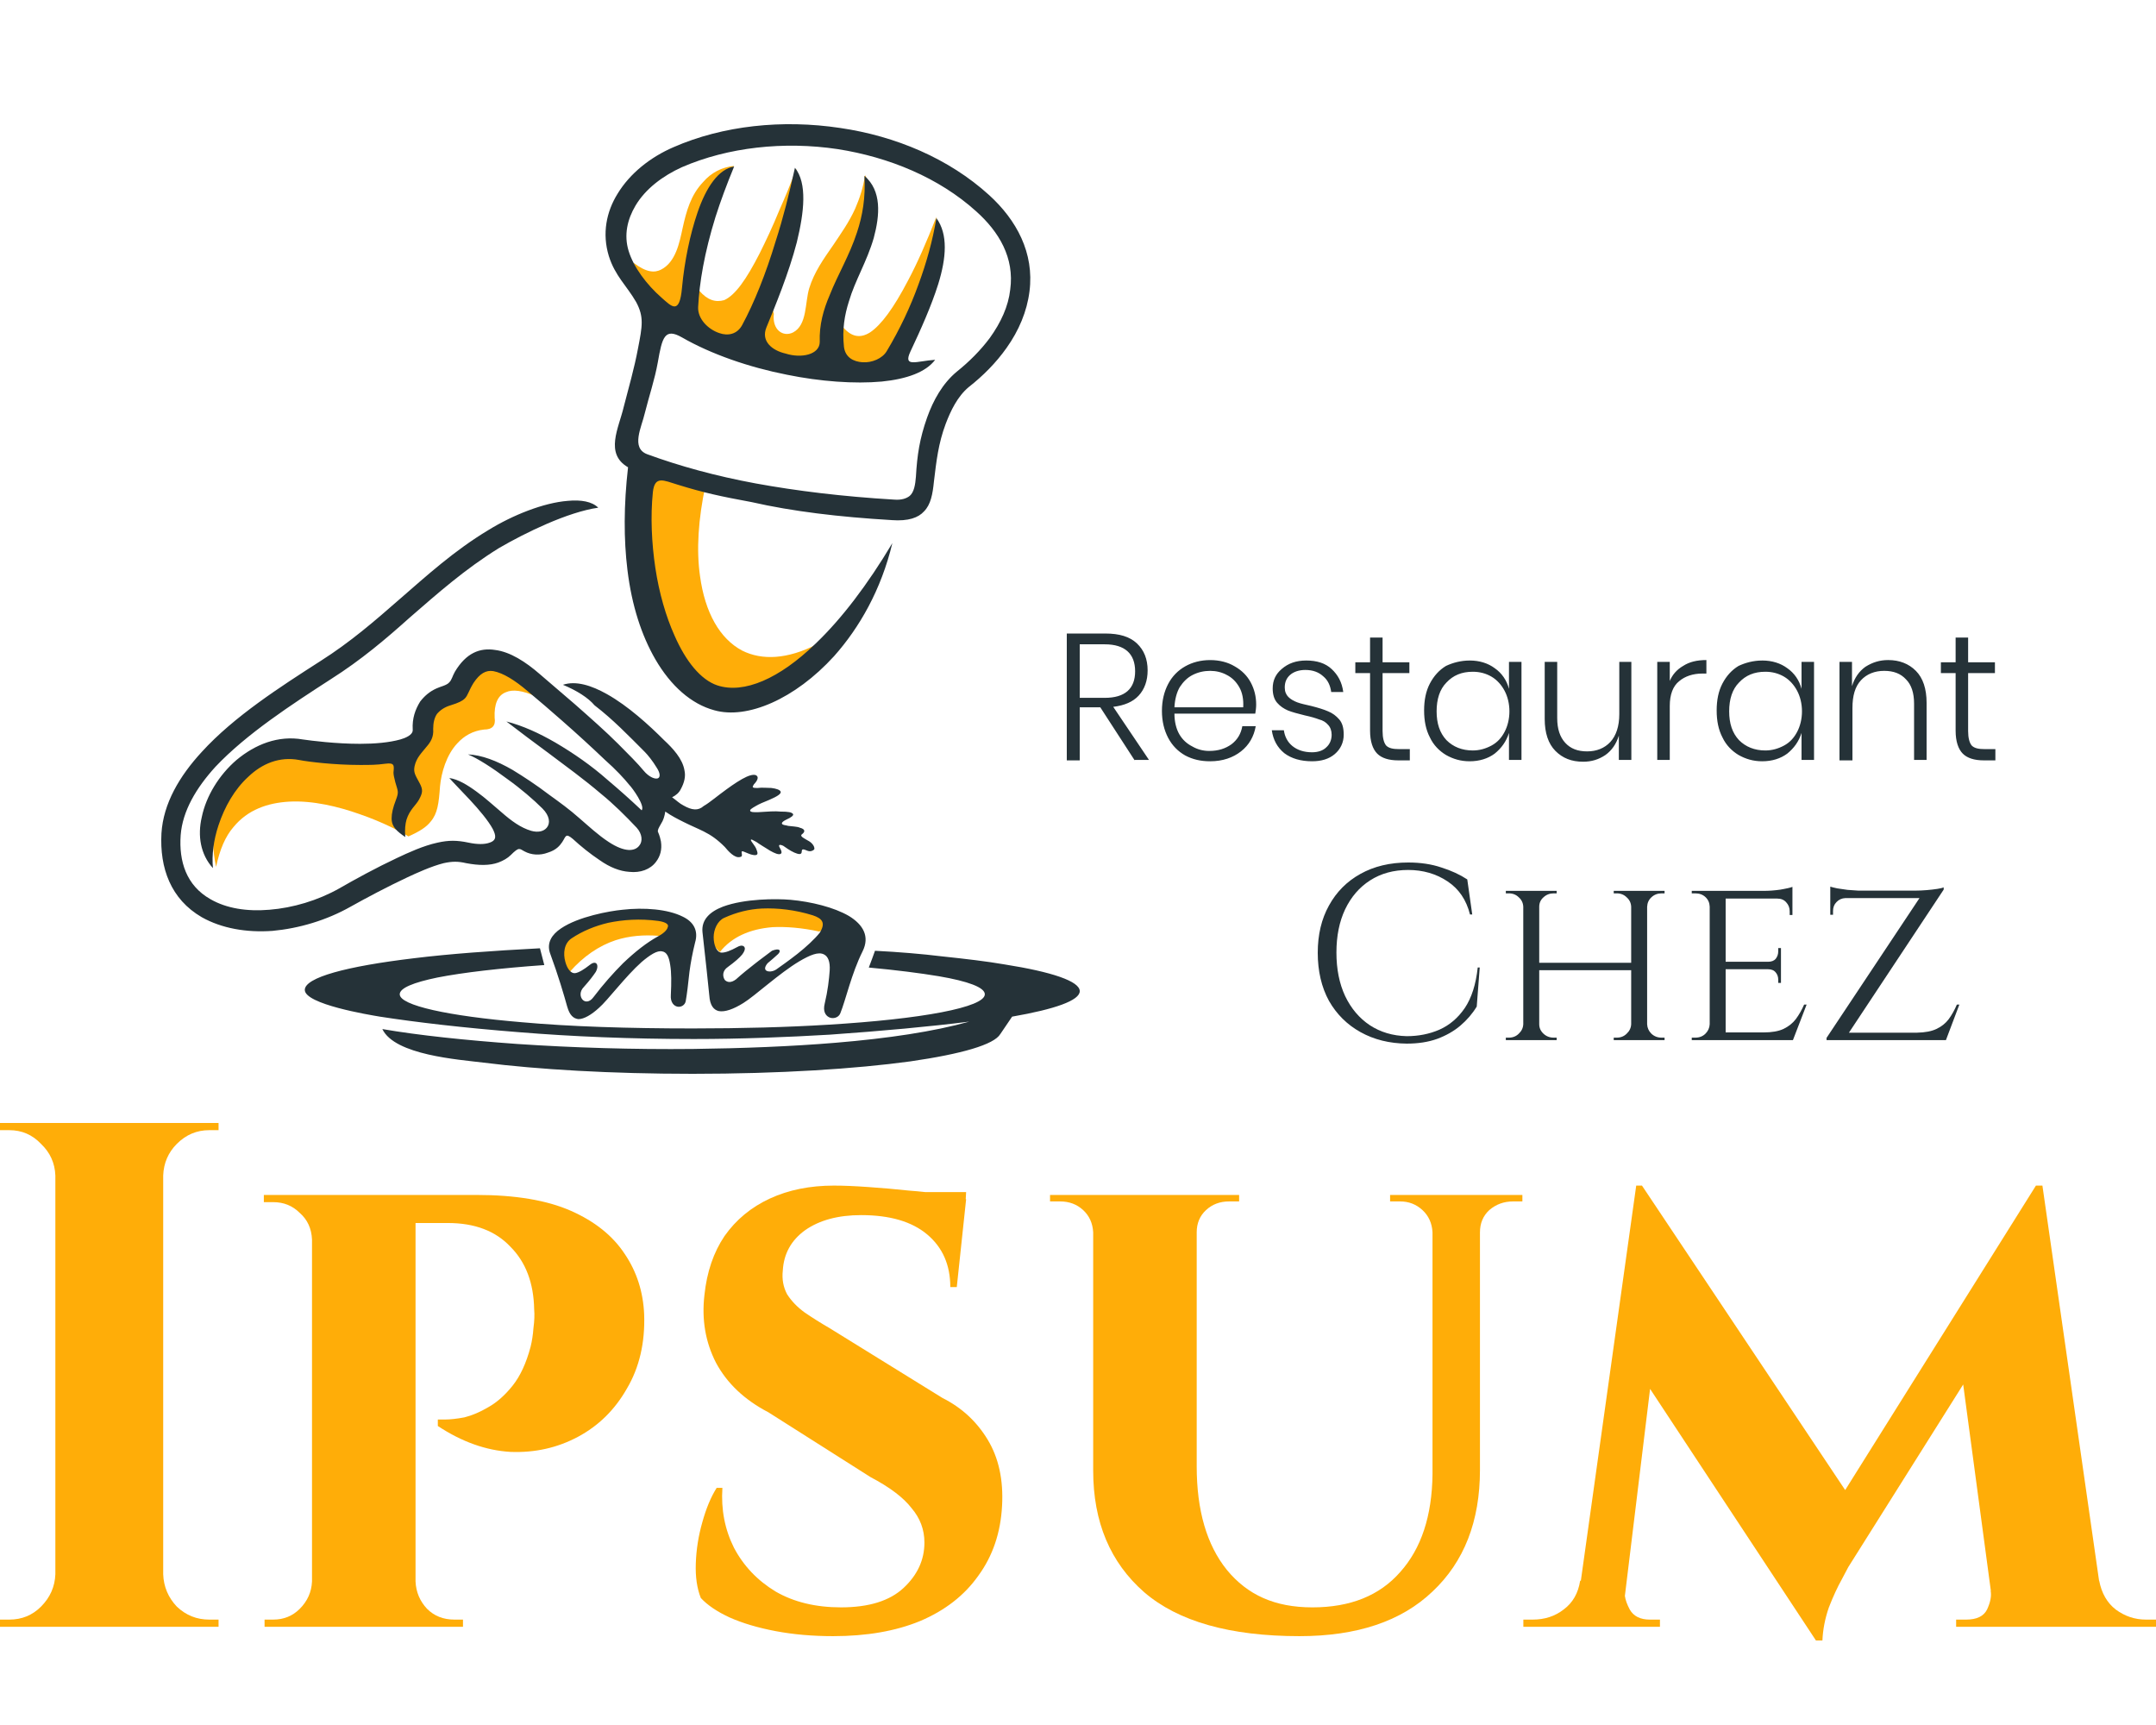
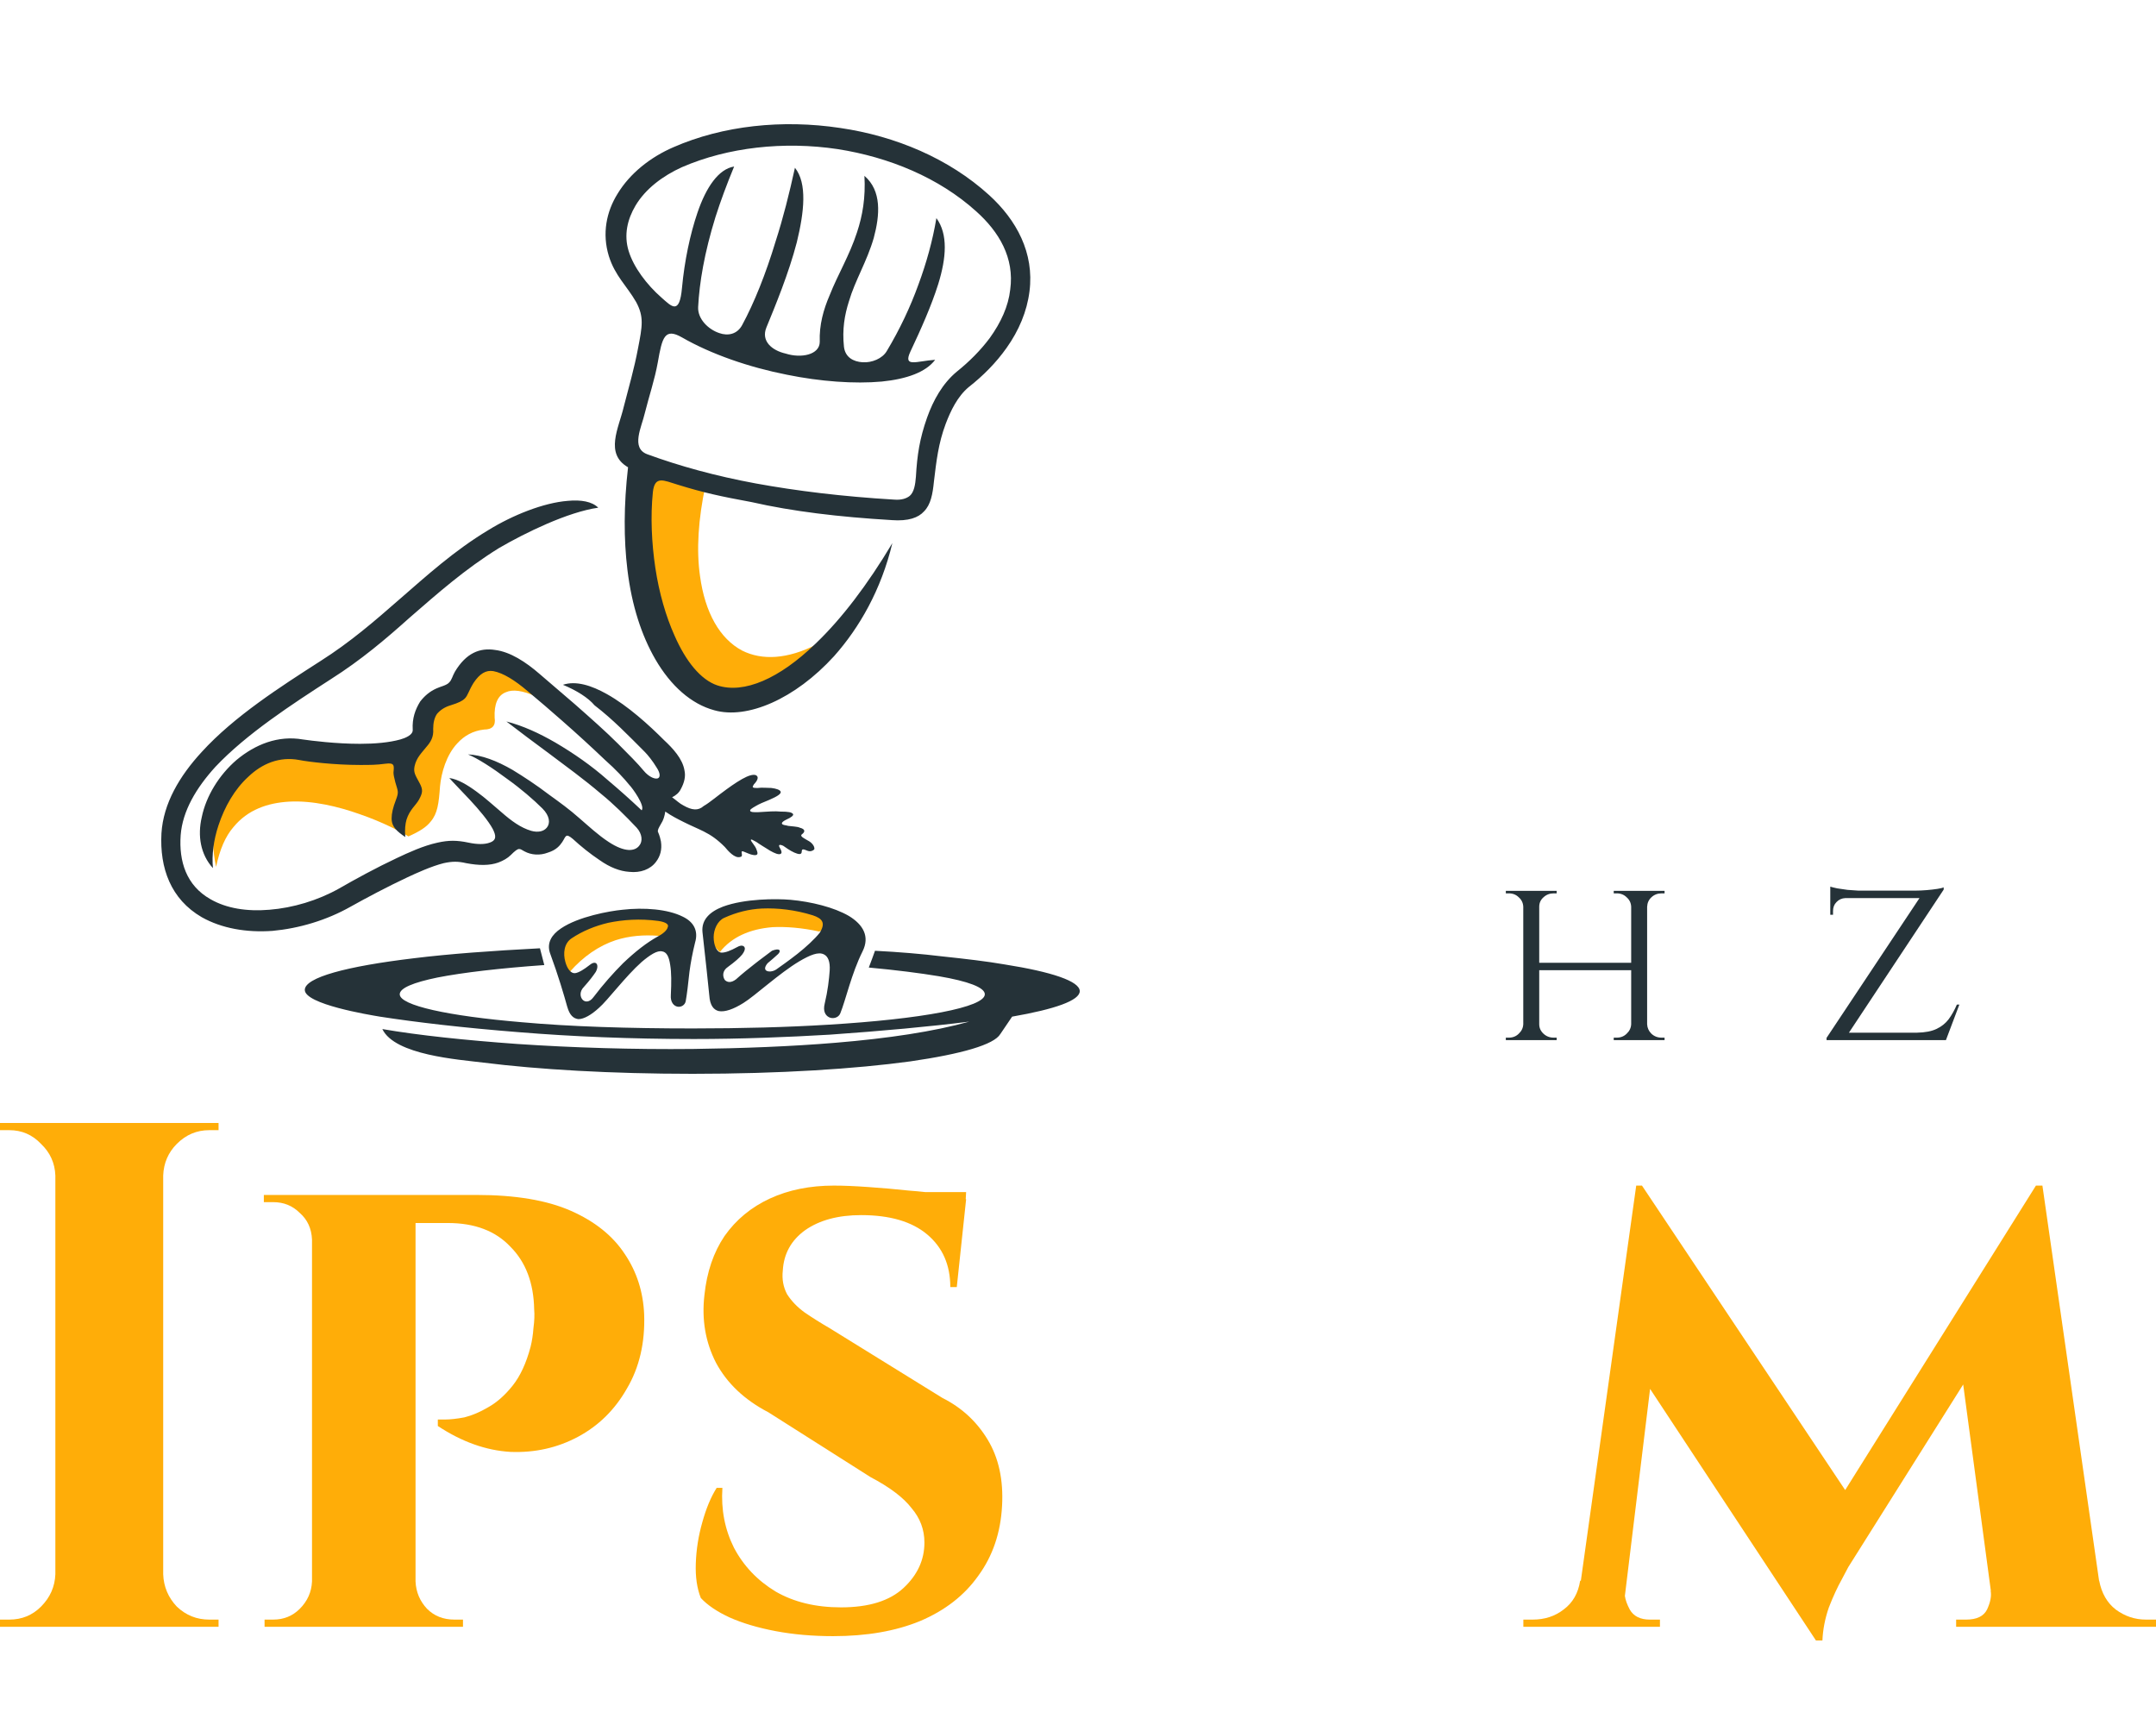
<svg xmlns="http://www.w3.org/2000/svg" id="Calque_1" data-name="Calque 1" viewBox="0 0 2500 2000">
  <defs>
    <style>
      .cls-1, .cls-2 {
        fill: #253238;
      }

      .cls-3, .cls-4 {
        fill: #ffad08;
      }

      .cls-3, .cls-2 {
        fill-rule: evenodd;
      }
    </style>
  </defs>
  <path class="cls-3" d="M949.84,1080c-20.15-4.32-38.13-5.76-53.96-5.04-26.62,2.16-47.48,11.53-61.15,28.82-15.11-13.69-14.39-28.82-1.44-40.35,10.07-8.64,26.62-15.13,48.92-15.85,18.71-.72,41.01,2.16,66.19,10.81,8.63,2.88,14.39,7.92,12.95,12.97-1.44,3.6-4.32,6.48-11.51,8.64h0ZM250.54,1005.07c4.32-20.17,10.79-35.3,20.14-46.11,16.55-20.17,39.57-28.1,64.75-29.54,27.34-1.44,56.84,5.76,81.3,14.41,27.34,9.37,48.92,20.9,56.84,25.94,12.95-5.76,20.86-10.81,25.9-17.29,7.91-9.37,9.35-20.89,10.79-41.07,1.44-15.13,7.19-36.03,20.14-49.72,7.91-8.65,17.99-14.41,30.94-15.85,9.35,0,13.67-4.32,12.23-13.69-.72-15.85,3.6-25.94,12.95-29.54,7.91-3.6,19.42-2.16,35.25,5.04-17.99-26.66-33.81-41.07-48.2-43.23-15.11-2.16-28.78,10.09-40.29,35.31-18.71,7.92-28.06,15.85-33.1,24.5-10.07,16.57-5.76,33.86-30.94,45.39-13.67,6.48-30.94,7.21-56.83,5.76-32.38-2.16-53.96-11.53-88.49-3.6-25.9,5.76-48.2,20.17-61.87,41.79-13.67,22.34-19.42,53.32-11.51,91.5h0ZM946.96,747.13c-33.81,17.29-63.31,18.73-86.33,7.21-25.9-13.69-43.17-43.95-48.92-86.46-4.32-30.26-2.16-65.57,6.47-105.91-76.98-26.66-71.94-29.54-71.94-29.54-5.04,57.64-2.88,105.91,4.32,145.54,12.95,74.21,43.17,117.44,78.42,130.41,37.41,13.69,81.3-7.21,117.99-61.24h0ZM764.22,1085.05c-17.99-1.44-34.53,0-50.36,5.04-19.42,6.48-37.41,18.73-53.24,36.75-12.95-10.09-15.83-22.34-9.35-33.15,5.76-10.08,19.42-20.17,40.29-25.21,17.27-5.05,40.29-6.49,66.91-4.33,20.86,1.44,37.41,13.69,5.76,20.9h-.01Z" />
-   <path class="cls-3" d="M810.98,337.17c-7.19-10.81-6.48-31.7-1.44-55.48,4.32-18.73,10.79-38.19,19.42-55.48,6.48-14.41,14.39-25.94,22.3-33.86-14.39,1.44-26.62,7.93-35.97,18.73-14.39,15.13-19.43,33.86-23.74,53.32-3.6,16.57-7.91,39.63-25.18,48.27-7.19,3.6-16.55,3.6-31.66-7.93,5.04,20.17,12.23,36.75,26.62,51.16,15.11,15.85,38.13,28.82,73.38,41.79,41.73,12.25,66.91,20.17,97.12,25.22,19.43,2.88,52.52,8.65,76.98,3.6,23.02-5.04,38.85-28.1,49.64-53.32,9.35-20.89,15.83-45.39,20.87-68.45,3.59-16.57,5.75-34.58,6.47-53.32-11.51,29.54-22.3,54.04-33.09,74.21-16.55,31.7-30.94,51.16-43.89,59.8-11.51,7.2-21.58,5.04-30.93-5.76-6.48-13.69-4.32-28.1,2.16-43.95,9.35-23.78,26.62-50.44,31.66-79.26,2.88-17.29,1.44-35.3-8.64-53.32-2.15,14.41-6.47,27.38-11.51,38.91-7.19,15.85-16.55,28.82-25.18,41.79-11.51,16.57-22.3,31.7-28.06,50.44-5.04,16.57-2.16,42.51-18.71,51.15-11.51,5.76-24.46-2.88-22.3-21.62-3.6-10.09,2.16-27.38,9.35-48.99,5.76-18.01,12.95-38.91,16.55-60.52,2.88-18.73,4.32-38.19,0-58.36-6.47,17.29-12.95,33.14-19.42,47.55-7.91,19.45-15.83,36.03-23.02,50.44-15.11,29.54-28.06,48.27-41.01,54.04-10.07,2.88-19.43,0-28.78-10.81h.01Z" />
  <path class="cls-2" d="M1159.91,1198.89c-7.19,12.25-44.6,23.05-104.32,31.7-63.31,8.65-151.08,14.41-252.52,14.41-94.97,0-179.14-5.04-242.45-12.97-28.78-3.6-102.88-8.65-117.27-38.91,41.73,7.21,96.41,12.97,156.84,17.3,64.03,4.32,133.82,6.48,203.6,5.76,56.84-.72,113.67-2.88,165.47-7.21,60.43-5.04,113.67-12.96,154.68-24.49-45.33,5.76-100.72,10.81-161.87,15.13-48.92,2.88-102.16,5.04-157.56,5.04-72.66,0-141.73-2.88-202.88-7.92-64.03-5.05-119.43-11.53-161.15-18.02-12.95-2.16-87.05-14.41-87.05-30.98,0-14.41,48.2-27.38,126.62-36.74,41.01-5.05,90.65-8.65,146.05-11.53l5.04,19.45c-51.08,3.6-94.25,8.65-123.74,14.41-28.06,5.77-43.89,12.25-43.89,19.46,0,12.96,56.12,25.21,141.73,32.42,55.4,5.04,123.74,7.2,197.85,7.2,56.84,0,110.08-1.44,156.84-4.32,108.63-6.48,182.02-20.17,182.02-35.3,0-7.93-19.43-15.13-53.24-20.9-21.59-3.6-49.64-7.2-81.3-10.09,2.88-7.2,5.04-13.69,7.19-19.45,28.06,1.44,53.96,3.6,77.7,6.49,27.34,2.88,51.8,5.76,72.67,9.36,54.68,8.65,87.05,19.46,87.05,30.98,0,10.81-28.78,20.9-78.42,29.54l-13.67,20.18h-.02ZM652.71,793.97c15.11-5.04,33.1.72,51.08,10.81,24.46,13.69,48.92,36.02,66.19,53.32,10.07,9.37,21.58,21.61,23.74,35.3,1.44,6.48,0,13.69-4.32,21.61-2.16,4.32-5.76,7.21-10.07,9.37,5.04,3.6,8.63,7.21,12.95,9.37,10.07,5.76,17.27,6.49,23.74.72,6.48-3.6,16.55-12.25,26.62-19.45,7.91-5.76,16.55-11.53,23.02-14.41,6.47-2.88,10.79-2.88,12.23-.72,1.44,1.44.72,5.04-3.6,9.37-.72,1.44-1.44,2.16-1.44,2.88,0,1.44,2.16,1.44,5.76,1.44,5.04-.72,10.79,0,15.83,0,5.76.72,10.07,2.16,10.79,4.32.72,2.16-2.88,5.04-12.95,9.37-7.19,2.88-12.23,5.04-15.83,7.21-5.04,2.88-7.19,4.32-6.48,5.76.72,1.44,3.6,1.44,8.63,1.44,11.51-.72,20.14-1.44,26.62-.72,8.63,0,12.95.72,14.39,2.88.72,1.44-1.44,3.6-7.91,6.48-2.88,1.44-5.04,2.88-5.04,4.32,0,2.16,5.76,2.16,7.19,2.88,5.04.72,10.79.72,13.67,2.16,5.76,1.44,6.48,4.32,2.88,7.2-3.6,2.16.72,4.32,4.32,6.48,2.88,1.44,5.04,2.88,6.48,4.32,2.88,2.88,3.6,5.76,2.88,7.21-1.44,1.44-4.32,2.88-7.91,1.44-3.6-1.44-6.48-2.88-6.48.72,0,4.32-3.6,3.6-8.63,1.44-5.04-2.16-10.79-6.48-12.95-7.92-5.04-2.16-5.76-.72-3.6,2.88,2.16,3.6,2.16,5.76.72,6.48-2.16,1.44-7.2-.72-12.23-3.6-5.76-3.6-12.95-7.93-15.83-10.09-2.88-1.44-5.04-2.88-5.76-2.88-1.44,0-.72,1.44,1.44,4.32s3.6,5.04,4.32,7.21c1.44,3.6,1.44,5.04.72,5.76-1.44,1.44-4.32.72-7.19,0-4.32-1.44-8.63-3.6-9.35-3.6-3.6-.72,1.44,5.76-2.88,6.48-6.47,2.16-14.39-7.2-17.99-11.53-8.63-8.65-15.83-13.69-24.46-18.01-7.19-3.6-14.39-6.48-23.02-10.81-7.19-3.6-14.39-7.21-21.58-12.25-.72,5.04-2.16,10.09-5.04,14.41-2.88,5.04-3.6,6.49-3.6,8.65.72,2.16,2.16,4.32,3.6,11.53,1.44,9.37-.72,17.29-5.76,23.78-6.48,8.64-17.99,12.97-30.94,11.53-10.79-.72-22.3-5.05-34.53-13.69-10.79-7.2-21.58-15.85-30.94-24.5-8.63-7.21-7.91-2.88-12.23,3.6-2.88,4.32-7.2,9.37-16.55,12.25-9.35,3.6-19.42,2.88-27.34-1.44-5.76-2.88-5.76-5.76-15.83,4.32-3.6,3.6-8.63,6.48-14.39,8.65-10.07,3.6-22.3,3.6-37.41.72-9.35-2.16-15.83-2.16-25.9,0-14.39,3.6-31.66,11.53-42.45,16.57-23.02,10.81-47.48,23.78-65.47,33.86-28.06,15.86-59.71,25.22-90.65,28.1-30.22,2.17-58.99-2.88-82.02-15.85-35.97-20.89-48.92-56.92-46.76-97.26,2.16-34.58,20.86-66.29,46.76-94.39,37.41-41.07,91.37-75.65,137.41-105.19,35.25-22.34,63.31-46.83,91.37-71.33,32.38-28.1,64.03-56.92,103.6-80.7,28.06-17.29,64.03-31.7,92.09-33.86,15.11-1.44,28.06.72,35.25,7.92-35.25,5.04-84.17,28.82-115.11,46.83-39.57,24.5-71.23,52.6-103.6,80.7-27.34,24.5-56.12,48.99-91.37,71.33-44.61,28.82-97.84,63.4-133.82,101.59-22.3,24.5-38.13,51.16-40.29,79.26-2.16,30.26,6.47,58.36,34.53,74.21,18.71,10.81,42.45,14.41,68.35,12.25,27.34-2.16,56.12-10.81,80.58-24.5,18.71-10.81,43.89-24.5,66.91-35.3,13.67-6.49,30.94-14.41,47.48-18.01,12.95-2.88,22.3-2.88,35.97,0,10.07,2.16,18.71,2.16,24.46,0,8.63-2.88,7.2-8.65,3.6-15.85-5.04-9.37-15.83-22.34-26.62-33.86-10.07-10.81-19.42-20.17-23.74-25.22,10.07,1.44,20.86,7.92,31.65,15.85,10.07,7.2,20.14,16.57,28.78,23.78,11.51,10.09,22.3,18.01,34.53,21.61,7.91,2.16,14.39.72,17.99-3.6,4.32-5.04,3.6-13.69-5.04-22.34-10.07-10.09-25.18-23.06-40.29-33.86-17.27-12.97-35.25-24.5-46.04-28.82,15.83.72,33.09,7.21,51.8,18.01,12.95,7.93,27.34,17.29,42.45,28.82,12.95,9.37,23.02,16.57,35.25,27.38,10.07,8.65,21.58,19.45,33.81,27.38,18.71,12.25,30.22,10.81,35.25,4.32,4.32-5.04,3.6-13.69-2.88-20.89-12.95-13.69-26.62-27.38-41.73-39.63-19.42-16.57-40.29-31.7-60.43-46.83-16.55-12.25-33.09-24.5-48.92-36.75,19.42,5.04,38.13,13.69,56.84,24.5,20.86,12.25,41.73,26.66,60.43,43.23,13.67,11.53,26.62,23.06,39.57,35.3,4.32-5.04-10.79-25.94-14.39-29.54-5.75-7.21-15.83-18.01-28.06-28.82-15.11-14.41-32.38-30.26-49.64-45.39-12.95-11.53-26.62-23.06-40.29-34.58-14.39-12.25-28.06-20.9-39.57-23.06-8.63-1.44-15.83,2.88-23.02,13.69-5.76,9.37-6.47,14.41-10.07,18.01-2.88,2.88-7.19,5.04-16.55,7.92-7.19,2.16-12.23,5.76-15.83,10.09-2.88,4.32-4.32,10.09-4.32,17.29.72,9.37-2.88,15.13-7.91,20.9-5.04,6.48-11.51,12.25-13.67,22.34-1.44,7.21.72,10.09,5.76,19.45,4.32,7.92,3.6,11.53-.72,19.45-3.6,6.48-10.79,11.53-14.39,23.06-1.44,5.04-2.16,11.53-1.44,20.17-9.35-6.48-15.83-11.53-15.83-21.61,0-5.76,1.44-12.25,5.04-21.62s2.16-10.09-.72-20.17c-1.44-5.76-2.16-8.65-2.16-11.53.72-7.93,1.44-11.53-9.35-10.09s-17.27,1.44-29.5,1.44c-29.5,0-59.71-3.6-70.51-5.76-23.02-4.32-43.17,4.32-58.99,19.45-15.83,14.41-27.34,34.58-34.53,56.2-5.76,17.29-7.91,34.58-6.48,49.71-14.39-15.85-17.99-37.46-12.95-59.08,5.04-24.5,20.14-48.99,40.29-66.29,21.58-18.01,48.2-28.82,76.98-23.78,10.07,1.44,38.13,5.04,66.19,5.04,17.27,0,33.81-1.44,46.76-5.04,5.04-1.44,15.11-5.04,14.39-11.53-.72-12.97,2.88-23.06,8.63-32.42,5.04-6.48,10.79-11.53,18.71-15.13,4.32-2.16,12.23-3.6,15.11-7.21,2.88-2.88,3.6-7.2,6.47-12.25,12.95-21.62,28.78-28.1,46.76-25.22,17.27,2.16,35.25,13.69,51.8,28.1,13.67,11.53,26.62,23.06,40.29,34.58,17.99,15.85,35.97,31.7,50.36,46.11,12.23,12.25,23.02,23.06,29.5,30.98,6.47,7.92,14.39,10.81,17.27,8.65,2.16-1.44,2.16-5.76-2.16-12.25-4.32-7.21-10.07-14.41-13.67-18.01-18.71-18.73-36.69-37.47-58.27-54.04-7.2-8.65-20.86-17.29-36.69-23.78l.04.04ZM1034.01,603.03c19.42,1.44,30.94-2.88,37.41-10.09,7.91-7.92,10.07-20.17,11.51-34.58,2.88-23.78,5.04-43.95,13.67-67.01,5.76-15.13,13.67-31.7,26.62-42.51,16.55-12.97,31.66-28.1,43.89-45.39,14.38-20.17,23.74-42.51,26.62-65.57,5.75-44.67-15.11-82.86-46.77-111.68-46.76-42.51-108.63-68.45-172.66-77.82-66.91-10.09-135.97-2.88-193.53,22.34-26.62,11.53-50.36,30.26-64.75,54.04-12.95,20.89-17.99,46.11-10.07,72.05,7.19,23.06,20.86,34.58,31.65,53.32,9.35,17.29,7.2,28.1,2.16,54.04-4.32,23.06-10.79,45.39-16.55,67.73-5.76,24.5-22.3,54.04,5.04,69.89-5.04,43.95-5.04,83.58-.72,118.88,5.04,41.79,16.55,76.37,32.38,103.75,17.99,30.98,41.73,51.88,68.35,59.08,38.13,10.81,93.53-12.97,138.85-62.68,29.5-33.14,54.68-77.09,67.63-131.13-28.78,48.27-58.99,87.9-89.21,116.72-41.73,40.35-82.73,58.36-113.67,48.27-19.42-6.48-36.69-28.1-49.64-57.64-10.07-22.34-17.99-49.72-22.3-78.54-4.32-28.82-5.76-59.8-2.88-87.9,2.16-19.45,12.23-13.69,28.78-8.65,30.22,9.37,50.36,13.69,85.61,20.17,47.48,10.81,101.44,17.29,162.59,20.89v.02ZM950.55,396.25c-.72-19.45,4.32-37.47,11.51-54.04,9.35-23.78,23.02-46.11,31.66-72.77,6.48-19.45,10.07-40.35,8.63-65.57,20.15,17.29,17.99,45.39,10.8,72.05-7.92,27.38-21.59,48.99-28.78,73.49-5.04,15.85-7.91,32.42-5.76,52.6,1.44,12.25,10.79,17.29,21.59,18.01,10.79.72,23.02-4.32,28.05-12.97,15.11-25.22,27.34-51.16,36.7-77.09,9.35-25.22,16.54-51.16,20.86-77.09,13.67,18.73,11.51,46.11,2.16,76.37-7.92,25.22-20.15,52.6-32.38,78.54-8.63,18.73,7.2,10.81,28.78,9.37-10.79,14.41-33.09,22.33-61.87,25.22-31.66,2.88-71.23,0-110.08-7.92-43.89-8.65-87.77-23.78-121.59-43.23-20.15-11.53-23.02,0-28.06,28.82-3.6,20.17-10.07,38.91-15.11,59.08-3.6,15.85-16.55,40.35,2.88,47.55,37.41,13.69,79.14,25.22,125.9,33.86,47.48,8.65,100,15.13,160.44,18.73,8.63.72,14.39-1.44,17.98-4.32,5.04-4.32,6.48-12.97,7.2-22.34,1.44-25.22,4.31-43.95,12.95-68.45,7.19-20.17,17.98-39.63,34.53-53.32,14.39-11.53,27.34-24.5,38.13-38.91,12.95-18.01,21.58-36.74,23.74-56.2,5.04-36.75-12.95-67.01-39.57-90.78-43.16-38.91-100.72-62.68-160.43-72.05-62.59-9.37-127.34-2.16-180.58,20.9-22.3,10.09-42.45,25.22-53.96,44.67-9.35,15.85-13.67,33.86-7.91,52.6,5.76,18.73,20.86,38.91,38.13,54.04,11.51,10.09,20.86,20.89,23.74-11.53,2.88-30.98,9.35-61.96,17.99-87.18,10.07-29.54,24.46-50.43,42.45-53.32-8.63,20.89-15.83,40.35-21.58,58.36-12.95,41.79-18.71,76.37-20.15,104.47-.72,13.69,11.51,25.94,24.46,30.26,10.07,3.6,20.86,1.44,26.62-9.37,13.67-25.22,27.34-59.08,38.85-97.27,8.63-26.66,15.83-55.48,22.3-85.02,14.39,18.01,10.79,51.15,2.16,86.46-9.35,36.03-25.18,74.21-35.25,98.71-6.47,15.85,6.48,26.66,22.3,30.26,17.99,5.76,39.57,1.44,39.57-13.69h0ZM822.49,1154.22c.72,11.52,5.04,16.57,10.79,18.01,7.19,1.44,17.27-2.16,28.78-9.37,12.95-7.92,41.73-34.58,64.75-48.27,12.23-7.21,22.3-11.53,28.78-7.93,4.32,2.17,7.19,7.93,6.47,18.74-.72,10.08-2.16,23.05-5.76,38.18-2.16,8.65.72,13.69,5.04,15.85,4.32,2.17,10.79.72,12.95-4.32,6.47-15.85,12.95-46.11,25.9-72.05,8.63-17.29.72-30.98-15.83-41.07-17.27-10.08-43.89-16.57-67.63-18.73-16.55-1.44-53.24-1.44-78.42,7.92-15.11,5.77-25.18,15.14-23.74,29.55,3.6,32.42,6.47,58.36,7.91,73.49h.01ZM942.64,1061.27c-20.86-6.48-41.01-8.64-58.99-7.92-15.11.72-29.5,4.32-43.89,10.8-7.91,3.61-12.23,13.69-12.23,22.34,0,9.37,3.6,18.01,9.35,18.01,4.32,0,10.07-2.16,17.99-6.48,5.04-2.88,7.91-1.44,8.63.72.72,2.16-.72,5.04-2.88,7.92-2.88,3.61-8.63,8.65-16.55,14.41-6.48,4.33-6.48,10.81-3.6,15.13,2.88,2.89,7.2,3.61,12.95-.72,7.19-6.48,14.39-12.24,20.86-17.29,7.19-5.76,14.39-10.81,20.86-15.85,3.6-1.44,7.19-2.16,8.63-.72.72.72.72,2.88-2.88,5.76-1.44,1.45-6.48,5.77-10.79,9.37-3.6,4.32-3.6,7.21-1.44,8.65,2.16,1.44,7.19,1.44,11.51-1.44,5.04-3.61,14.39-10.09,24.46-18.02,10.07-7.92,20.14-17.29,25.9-24.49,7.19-11.53,2.88-16.58-7.91-20.18h.02ZM657.74,1167.19c2.88,10.08,7.2,13.69,12.95,14.41,6.47,0,15.11-5.05,23.74-12.97,10.07-8.65,30.94-36.75,49.64-53.32,9.35-7.93,17.99-13.69,23.74-12.25,5.04.72,7.91,5.77,9.35,15.85,1.44,8.65,1.44,20.18.72,34.59-.72,8.64,3.6,12.97,7.91,13.69,4.32.72,8.63-2.17,9.35-6.49,1.44-7.92,2.88-20.17,4.32-33.86,1.44-10.81,3.6-22.34,6.48-33.87,4.32-14.41-2.16-24.49-14.39-30.26-17.27-8.64-44.6-10.8-69.78-7.92-15.11,1.44-51.08,7.92-71.23,21.61-10.79,7.21-16.55,16.57-12.95,28.1,10.07,27.38,16.55,49.72,20.14,62.69h.01ZM763.5,1067.76c-21.58-2.89-41.01-1.44-58.28,2.16-15.11,3.6-29.5,9.36-42.45,18.01-8.63,5.76-10.07,17.29-7.19,27.38,2.16,7.93,6.48,13.69,11.51,12.97,4.32-.72,10.07-4.32,16.55-9.37,7.91-6.48,11.51,0,7.19,7.93-2.88,4.32-7.19,10.08-13.67,17.29-5.76,5.76-4.32,12.25-1.44,15.13s7.91,2.88,12.23-2.88c11.51-15.13,23.02-28.1,34.53-39.63,14.39-13.69,27.34-23.78,40.29-30.98,5.76-2.88,10.79-7.21,11.51-10.81,1.44-2.88-1.44-5.76-10.79-7.2h.01Z" />
-   <path class="cls-1" d="M1315.72,881.59l-39.88-61.54h-23.82v61.54h-15.02v-147.08h44.54c16.57,0,28.49,3.65,36.77,11.47,8.29,7.82,12.43,18.26,12.43,31.29,0,12-3.62,21.9-10.36,29.21-6.73,7.3-16.57,11.47-29.52,13.04l41.44,61.54h-16.58v.52h0ZM1252.02,809.09h29c23.31,0,35.22-10.43,35.22-30.77s-11.91-31.29-35.22-31.29h-29v62.07h0ZM1402.21,870.64c10.36,0,18.65-2.61,25.9-7.82,6.73-5.22,10.88-12,12.43-20.86h15.54c-2.07,12-7.77,21.91-17.09,29.21-9.33,7.3-21.24,11.47-35.74,11.47-10.88,0-20.2-2.09-29-6.78-8.29-4.69-15.02-11.47-19.68-20.34-4.66-8.87-7.25-19.3-7.25-31.29s2.59-22.43,7.25-31.29c4.66-8.87,11.39-15.65,19.68-20.34,8.28-4.69,18.12-7.3,29-7.3s20.72,2.61,28.49,7.3c8.28,4.69,14.5,10.95,18.64,18.78,4.14,7.82,6.22,16.17,6.22,25.56,0,3.65-.52,7.3-1.04,10.43h-93.74c0,9.39,2.07,17.73,5.69,23.99,3.63,6.26,8.81,10.95,15.02,14.08,6.22,3.65,12.95,5.22,19.68,5.22v-.02ZM1403.25,777.8c-7.25,0-13.98,1.57-20.2,4.69-6.21,3.13-10.87,7.82-15.02,14.08-3.62,6.26-5.69,14.08-6.21,23.47h79.76c.51-9.39-1.04-17.21-4.66-23.47-3.63-6.26-8.29-10.95-14.51-14.08-5.69-3.13-12.43-4.69-19.16-4.69ZM1514.6,765.8c12.43,0,22.27,3.13,29.52,9.91,7.25,6.78,11.92,15.12,13.47,26.6h-13.98c-1.04-7.3-3.63-13.56-9.33-18.26-5.18-4.69-11.91-7.3-20.71-7.3-7.25,0-13.47,2.09-17.61,5.74-4.15,3.65-6.22,8.35-6.22,14.6,0,4.69,1.56,8.34,4.15,10.95s6.21,4.69,10.35,6.26c4.15,1.57,9.33,2.61,16.06,4.17,8.29,2.09,15.02,4.17,19.68,6.26,5.18,2.09,9.32,5.21,12.95,9.39,3.62,4.17,5.18,9.91,5.18,17.73,0,8.87-3.63,16.69-10.36,22.43s-15.54,8.35-26.41,8.35c-12.95,0-23.83-3.13-32.12-9.39-8.28-6.78-12.94-15.65-14.5-26.6h13.99c1.03,7.3,4.14,13.56,9.84,18.26,5.69,4.69,13.46,7.3,22.79,7.3,7.25,0,12.94-2.09,16.57-5.74,4.14-3.65,6.21-8.87,6.21-14.6,0-4.69-1.55-8.87-4.14-11.47-2.59-3.13-6.21-5.22-10.36-6.26-4.14-1.57-9.32-3.13-16.57-4.69-8.29-2.09-14.5-3.65-19.68-5.74-4.66-2.09-8.81-4.69-12.43-8.87-3.63-4.17-5.18-9.91-5.18-16.69,0-9.39,3.62-16.69,10.36-22.43,7.77-6.78,17.09-9.91,28.48-9.91ZM1634.76,868.55v13.04h-13.47c-10.87,0-19.16-2.61-24.34-7.82-5.18-5.22-8.29-14.08-8.29-26.6v-66.76h-17.09v-12.52h17.09v-28.69h14.51v28.69h31.07v12.52h-31.07v67.28c0,7.82,1.55,13.56,4.14,16.69,3.11,3.13,7.77,4.17,15.54,4.17h11.91,0ZM1704.16,765.8c11.39,0,21.23,3.13,29,8.87,8.29,5.74,13.99,14.08,16.58,23.99v-31.29h14.5v113.7h-14.5v-31.29c-3.11,9.91-8.81,17.73-16.58,23.99-7.77,5.74-17.61,8.87-29,8.87-10.36,0-19.16-2.61-27.45-7.3-7.77-4.69-14.5-11.47-18.65-20.34-4.66-8.87-6.73-19.3-6.73-31.29s2.07-22.43,6.73-31.29c4.67-8.87,10.88-15.65,18.65-20.34,7.77-3.65,17.09-6.26,27.45-6.26v-.02ZM1707.78,778.84c-12.94,0-22.78,4.17-30.55,12.52-7.77,7.82-11.4,19.3-11.4,33.38s3.63,25.03,11.4,33.38c7.77,7.82,18.12,11.99,30.55,11.99,7.77,0,15.02-2.09,21.76-5.74,6.73-3.65,11.39-8.87,15.02-15.65,3.62-6.78,5.69-15.12,5.69-23.99s-2.07-17.21-5.69-23.99c-3.63-6.78-8.81-12.52-15.02-16.17-6.22-3.65-13.47-5.74-21.76-5.74h0ZM1891.64,767.37v113.7h-14.5v-28.16c-3.1,9.91-8.28,17.21-15.53,22.43-7.77,5.22-16.06,7.82-25.9,7.82-13.47,0-23.82-4.17-32.11-12.52-8.29-8.34-12.43-20.86-12.43-37.03v-66.24h14.5v65.2c0,12.52,3.11,21.91,9.32,28.69,6.22,6.78,14.5,9.91,25.38,9.91s20.2-3.65,26.93-10.95c6.74-7.3,10.36-18.26,10.36-32.34v-60.5h13.98ZM1935.67,790.84c3.1-8.35,8.8-14.6,16.05-18.78,7.25-4.69,16.06-6.78,26.93-6.78v15.65h-4.66c-10.87,0-20.2,3.13-26.93,8.87-7.25,5.74-10.87,15.65-10.87,28.69v62.59h-14.51v-113.7h14.51v23.47h-.52ZM2043.39,765.8c11.4,0,21.24,3.13,29.01,8.87,8.28,5.74,13.98,14.08,16.57,23.99v-31.29h14.5v113.7h-14.5v-31.29c-3.11,9.91-8.8,17.73-16.57,23.99-7.77,5.74-17.61,8.87-29.01,8.87-10.35,0-19.16-2.61-27.45-7.3-7.76-4.69-14.5-11.47-18.64-20.34-4.66-8.87-6.73-19.3-6.73-31.29s2.07-22.43,6.73-31.29c4.66-8.87,10.88-15.65,18.64-20.34,7.77-3.65,17.1-6.26,27.45-6.26v-.02ZM2047.02,778.84c-12.95,0-22.79,4.17-30.56,12.52-7.77,7.82-11.39,19.3-11.39,33.38s3.62,25.03,11.39,33.38c7.77,7.82,18.13,11.99,30.56,11.99,7.77,0,15.02-2.09,21.75-5.74s11.4-8.87,15.02-15.65c3.63-6.78,5.7-15.12,5.7-23.99s-2.07-17.21-5.7-23.99c-3.62-6.78-8.8-12.52-15.02-16.17-6.21-3.65-13.46-5.74-21.75-5.74h0ZM2189.45,765.28c12.94,0,23.82,4.17,32.11,12.52,8.28,8.34,12.43,20.86,12.43,37.03v66.24h-14.51v-65.2c0-12.52-3.1-21.91-9.32-28.16-6.21-6.78-14.5-9.91-25.38-9.91s-20.19,3.65-26.93,10.95c-6.73,7.3-9.84,17.73-9.84,32.34v60.5h-15.02v-114.22h14.5v28.16c3.11-9.91,8.29-17.21,15.54-22.43,8.29-5.21,16.58-7.82,26.42-7.82h0ZM2313.75,868.55v13.04h-13.47c-10.88,0-19.16-2.61-24.34-7.82-5.18-5.22-8.29-14.08-8.29-26.6v-66.76h-17.09v-12.52h17.09v-28.69h14.5v28.69h31.08v12.52h-31.08v67.28c0,7.82,1.56,13.56,4.15,16.69,3.1,3.13,7.76,4.17,15.53,4.17h11.92Z" />
  <g>
-     <path class="cls-1" d="M1698.49,1168.75c-7.9,11.54-17.73,19.9-29.48,25.1-11.56,5-24.17,7.5-37.85,7.5-16.18-.39-30.44-4.62-42.77-12.7-12.13-8.07-21.67-19.32-28.6-33.75-6.75-14.42-10.12-31.25-10.12-50.48s3.37-35.96,10.12-50.19c6.93-14.42,16.56-25.58,28.89-33.46,12.52-8.08,27.26-12.12,44.21-12.12s32.56,4.43,45.66,13.27c13.1,8.66,21.77,21.45,26,38.37h2.6l-5.77-40.67c-8.48-5.58-18.5-10.2-30.06-13.85-11.36-3.85-24.17-5.77-38.43-5.77-21.19,0-39.68,4.42-55.48,13.27-15.6,8.65-27.74,20.86-36.41,36.63-8.67,15.58-13,33.85-13,54.81s4.33,39.91,13,55.67c8.86,15.58,21.1,27.7,36.7,36.35s33.42,13.08,53.46,13.27c13.29,0,25.04-1.83,35.25-5.48,10.4-3.85,19.36-8.94,26.87-15.29,7.71-6.54,14.07-13.94,19.08-22.21l3.46-45.29h-2.31c-2.12,19.62-7.13,35.29-15.02,47.02h0Z" />
    <path class="cls-1" d="M1909.07,1032.88h-37.85v2.89h3.46c4.63,0,8.48,1.54,11.56,4.61,3.28,2.89,5.01,6.54,5.2,10.97v64.9h-106.62v-64.9c0-4.43,1.63-8.08,4.91-10.97,3.27-3.07,7.22-4.61,11.85-4.61h3.46v-2.89h-58.94v2.89h3.46c4.63,0,8.48,1.54,11.56,4.61,3.28,2.89,5.01,6.54,5.2,10.97v136.15c-.19,4.23-1.92,7.88-5.2,10.96-3.08,3.08-6.93,4.62-11.56,4.62h-3.46v2.88h58.94v-2.88h-3.46c-4.63,0-8.58-1.54-11.85-4.62-3.28-3.08-4.91-6.73-4.91-10.96v-62.6h106.62v62.6c-.19,4.23-1.92,7.88-5.2,10.96-3.08,3.08-6.93,4.62-11.56,4.62h-3.46v2.88h58.94v-2.88h-3.46c-4.63,0-8.58-1.54-11.85-4.62-3.08-3.08-4.72-6.73-4.91-10.96v-136.15c.19-4.43,1.83-8.08,4.91-10.97,3.27-3.07,7.22-4.61,11.85-4.61h3.46v-2.89h-21.09Z" />
-     <path class="cls-1" d="M2082.47,1181.44c-3.66,4.81-8.47,8.66-14.45,11.54-5.78,2.69-13.48,4.04-23.11,4.04h-43.92v-73.27h49.12c4.04,0,7.03,1.25,8.96,3.75,1.92,2.31,2.89,5.1,2.89,8.37v3.75h3.17v-40.39h-3.17v3.75c0,3.27-.97,6.15-2.89,8.65-1.93,2.31-4.92,3.47-8.96,3.47h-49.12v-73.27h59.81c4.43,0,7.9,1.44,10.4,4.32,2.7,2.89,4.05,6.35,4.05,10.39v4.33h3.18v-32.6c-2.51.96-7.13,2.02-13.87,3.17-6.75.96-13.1,1.44-19.07,1.44h-83.8v2.89h4.04c4.82,0,8.77,1.44,11.85,4.33,3.08,2.88,4.72,6.53,4.91,10.96v136.44c-.19,4.23-1.83,7.88-4.91,10.96-3.08,3.08-7.03,4.62-11.85,4.62h-4.04v2.88h117.31l15.9-41.25h-2.89c-2.7,6.16-5.88,11.73-9.54,16.73h0Z" />
    <path class="cls-1" d="M2269.11,1164.71c-2.7,6.35-5.88,12.02-9.54,17.02-3.66,4.81-8.38,8.56-14.15,11.25-5.59,2.69-13.1,4.14-22.54,4.33h-78.94l109.86-165.87v-2.59c-1.16.57-3.57,1.15-7.23,1.73-3.66.57-7.8,1.05-12.42,1.44-4.63.38-8.96.58-13.01.58h-66.46c-3.85-.2-7.99-.48-12.42-.87-4.24-.58-8.19-1.15-11.85-1.73-3.66-.77-6.36-1.44-8.09-2.02v32.6h3.18v-4.33c0-4.23,1.35-7.69,4.04-10.38,2.7-2.89,6.17-4.43,10.41-4.62h85.82l-107.79,162.12v2.59h138.42l15.6-41.25h-2.89Z" />
  </g>
  <g>
    <path class="cls-4" d="M186.73,1302H0v8.34h10.84c14.45,0,26.68,5.29,36.68,15.86,10.56,10.01,16.12,22.25,16.67,36.72v462.31c-.56,14.46-6.11,26.98-16.67,37.55-10,10.01-22.23,15.02-36.68,15.02H0v8.34h253.42v-8.34h-10.84c-14.45,0-26.95-5.01-37.51-15.02-10-10.57-15.28-23.09-15.84-37.55v-462.31c.56-14.47,5.84-26.71,15.84-36.72,10.56-10.57,23.06-15.86,37.51-15.86h10.84v-8.34h-66.69Z" />
    <path class="cls-4" d="M724.42,1453.88c-13.89-21.14-34.73-37.83-62.52-50.07-27.79-12.24-64.19-18.36-109.21-18.36h-246.75v8.34h10.84c12.23,0,22.51,4.18,30.84,12.52,8.89,7.79,13.62,18.08,14.17,30.88v396.38c-.56,12.24-5.28,22.81-14.17,31.71-8.34,8.35-18.62,12.52-30.84,12.52h-10v8.34h230.08v-8.34h-10c-12.78,0-23.34-4.17-31.68-12.52-8.34-8.9-12.78-19.47-13.34-31.71v-415.58h37.51c31.12,0,55.3,9.18,72.53,27.54,17.78,17.81,26.95,42.01,27.51,72.6.56,6.12.28,13.36-.83,21.7-.56,7.79-1.67,15.02-3.34,21.7-5,18.91-11.95,33.93-20.84,45.06s-18.34,19.47-28.34,25.03c-9.45,5.57-18.62,9.46-27.51,11.69-8.89,1.67-16.4,2.5-22.51,2.5h-8.34v7.51c27.79,18.36,55.85,28.37,84.2,30.04,28.34,1.12,54.46-4.73,78.36-17.52,23.9-12.8,42.79-31.43,56.69-55.91,14.45-24.48,21.12-53.13,20.01-85.96-1.11-26.14-8.61-49.51-22.51-70.09h0Z" />
    <path class="cls-4" d="M1092.77,1620.78l-130.88-80.95c-10.56-6.12-20.28-12.24-29.18-18.36-8.34-6.12-15.01-13.07-20.01-20.86-4.45-8.35-6.11-17.53-5-27.54,1.11-19.47,9.73-35.05,25.84-46.73,16.67-11.68,38.35-17.52,65.02-17.52,33.35,0,58.91,7.51,76.7,22.53,17.78,15.02,26.67,35.32,26.67,60.91h7.51l10.83-101.8c-.14-.05-.3-.11-.45-.16l.45-8.19h-47.57c-5.77-.65-11.85-1.21-18.28-1.67-15.56-1.67-31.4-3.06-47.52-4.17-15.56-1.11-28.9-1.67-40.01-1.67-27.79,0-52.52,5.01-74.19,15.02-21.67,10.02-39.18,24.48-52.52,43.4-12.78,18.91-20.56,41.72-23.34,68.42-3.33,28.38,1.11,54.52,13.34,78.45,12.78,23.92,33.07,43.11,60.85,57.58l118.37,75.1c22.23,11.68,38.07,23.64,47.52,35.88,10,11.69,15,25.04,15,40.06,0,20.03-8.06,37.55-24.17,52.57-16.12,15.02-40.29,22.53-72.53,22.53-29.46,0-54.74-6.12-75.86-18.36-21.12-12.79-37.23-29.76-48.35-50.9-10.56-21.14-15-44.23-13.34-69.26h-6.67c-6.67,10.57-12.23,23.92-16.67,40.05-4.45,15.58-6.95,31.44-7.5,47.57-.56,15.58,1.39,28.93,5.83,40.05,7.78,8.35,18.9,15.86,33.35,22.54,15.01,6.67,32.79,11.96,53.35,15.85,20.56,3.9,42.79,5.84,66.69,5.84,38.9,0,72.53-5.84,100.87-17.52,28.9-12.24,51.41-29.76,67.52-52.57,16.68-22.81,25.85-49.8,27.51-80.95,1.67-30.04-3.89-55.63-16.67-76.77s-30.29-37.28-52.52-48.4h.01Z" />
-     <path class="cls-4" d="M1714.42,1385.45h-102.53v7.51h11.67c10,0,18.62,3.34,25.84,10.01,7.23,6.68,11.12,15.3,11.67,25.87v280.39c-.55,48.4-13.06,86.23-37.51,113.49-23.9,27.26-57.8,40.89-101.7,40.89s-75.31-14.46-99.2-43.39c-23.35-28.93-35.02-68.98-35.02-120.17v-271.21c0-10.57,3.62-19.19,10.84-25.87,7.22-6.67,16.12-10.01,26.68-10.01h11.67v-7.51h-219.25v7.51h11.67c10.56,0,19.46,3.34,26.68,10.01,7.22,6.68,11.11,15.3,11.67,25.87v276.22c0,59.53,19.73,106.54,59.19,141.03,39.46,33.94,99.48,50.9,180.06,50.9,66.69,0,118.1-17.24,154.22-51.74,36.68-34.49,55.02-81.5,55.02-141.02v-275.39c0-10.57,3.61-19.19,10.84-25.87,7.78-6.67,16.95-10.01,27.51-10.01h10.84v-7.51h-50.86Z" />
    <path class="cls-4" d="M2494.16,1877.8h-5.83c-12.78,0-24.45-3.89-35.01-11.68-10.01-7.79-16.4-18.92-19.18-33.38h-.15l-65.7-458.14h-7.51l-221.2,353-235.62-353h-6.67l-64.21,458.14h-.81c-2.23,14.46-8.62,25.59-19.18,33.38-10,7.79-21.95,11.68-35.84,11.68h-10.84v8.34h158.39v-8.34h-11.67c-11.12,0-18.9-3.89-23.34-11.68-3.09-5.81-4.98-11.07-5.65-15.8l29.22-240.02,192.33,291.7h7.51c.55-12.8,3.05-25.59,7.5-38.39,5-12.79,10-23.64,15.01-32.54l7.5-14.19,133.21-211.68,32.08,239.22h-.23c1.11,6.12-.28,13.35-4.17,21.7-3.89,7.79-11.95,11.68-24.18,11.68h-11.67v8.34h231.75v-8.34h-5.84Z" />
  </g>
</svg>